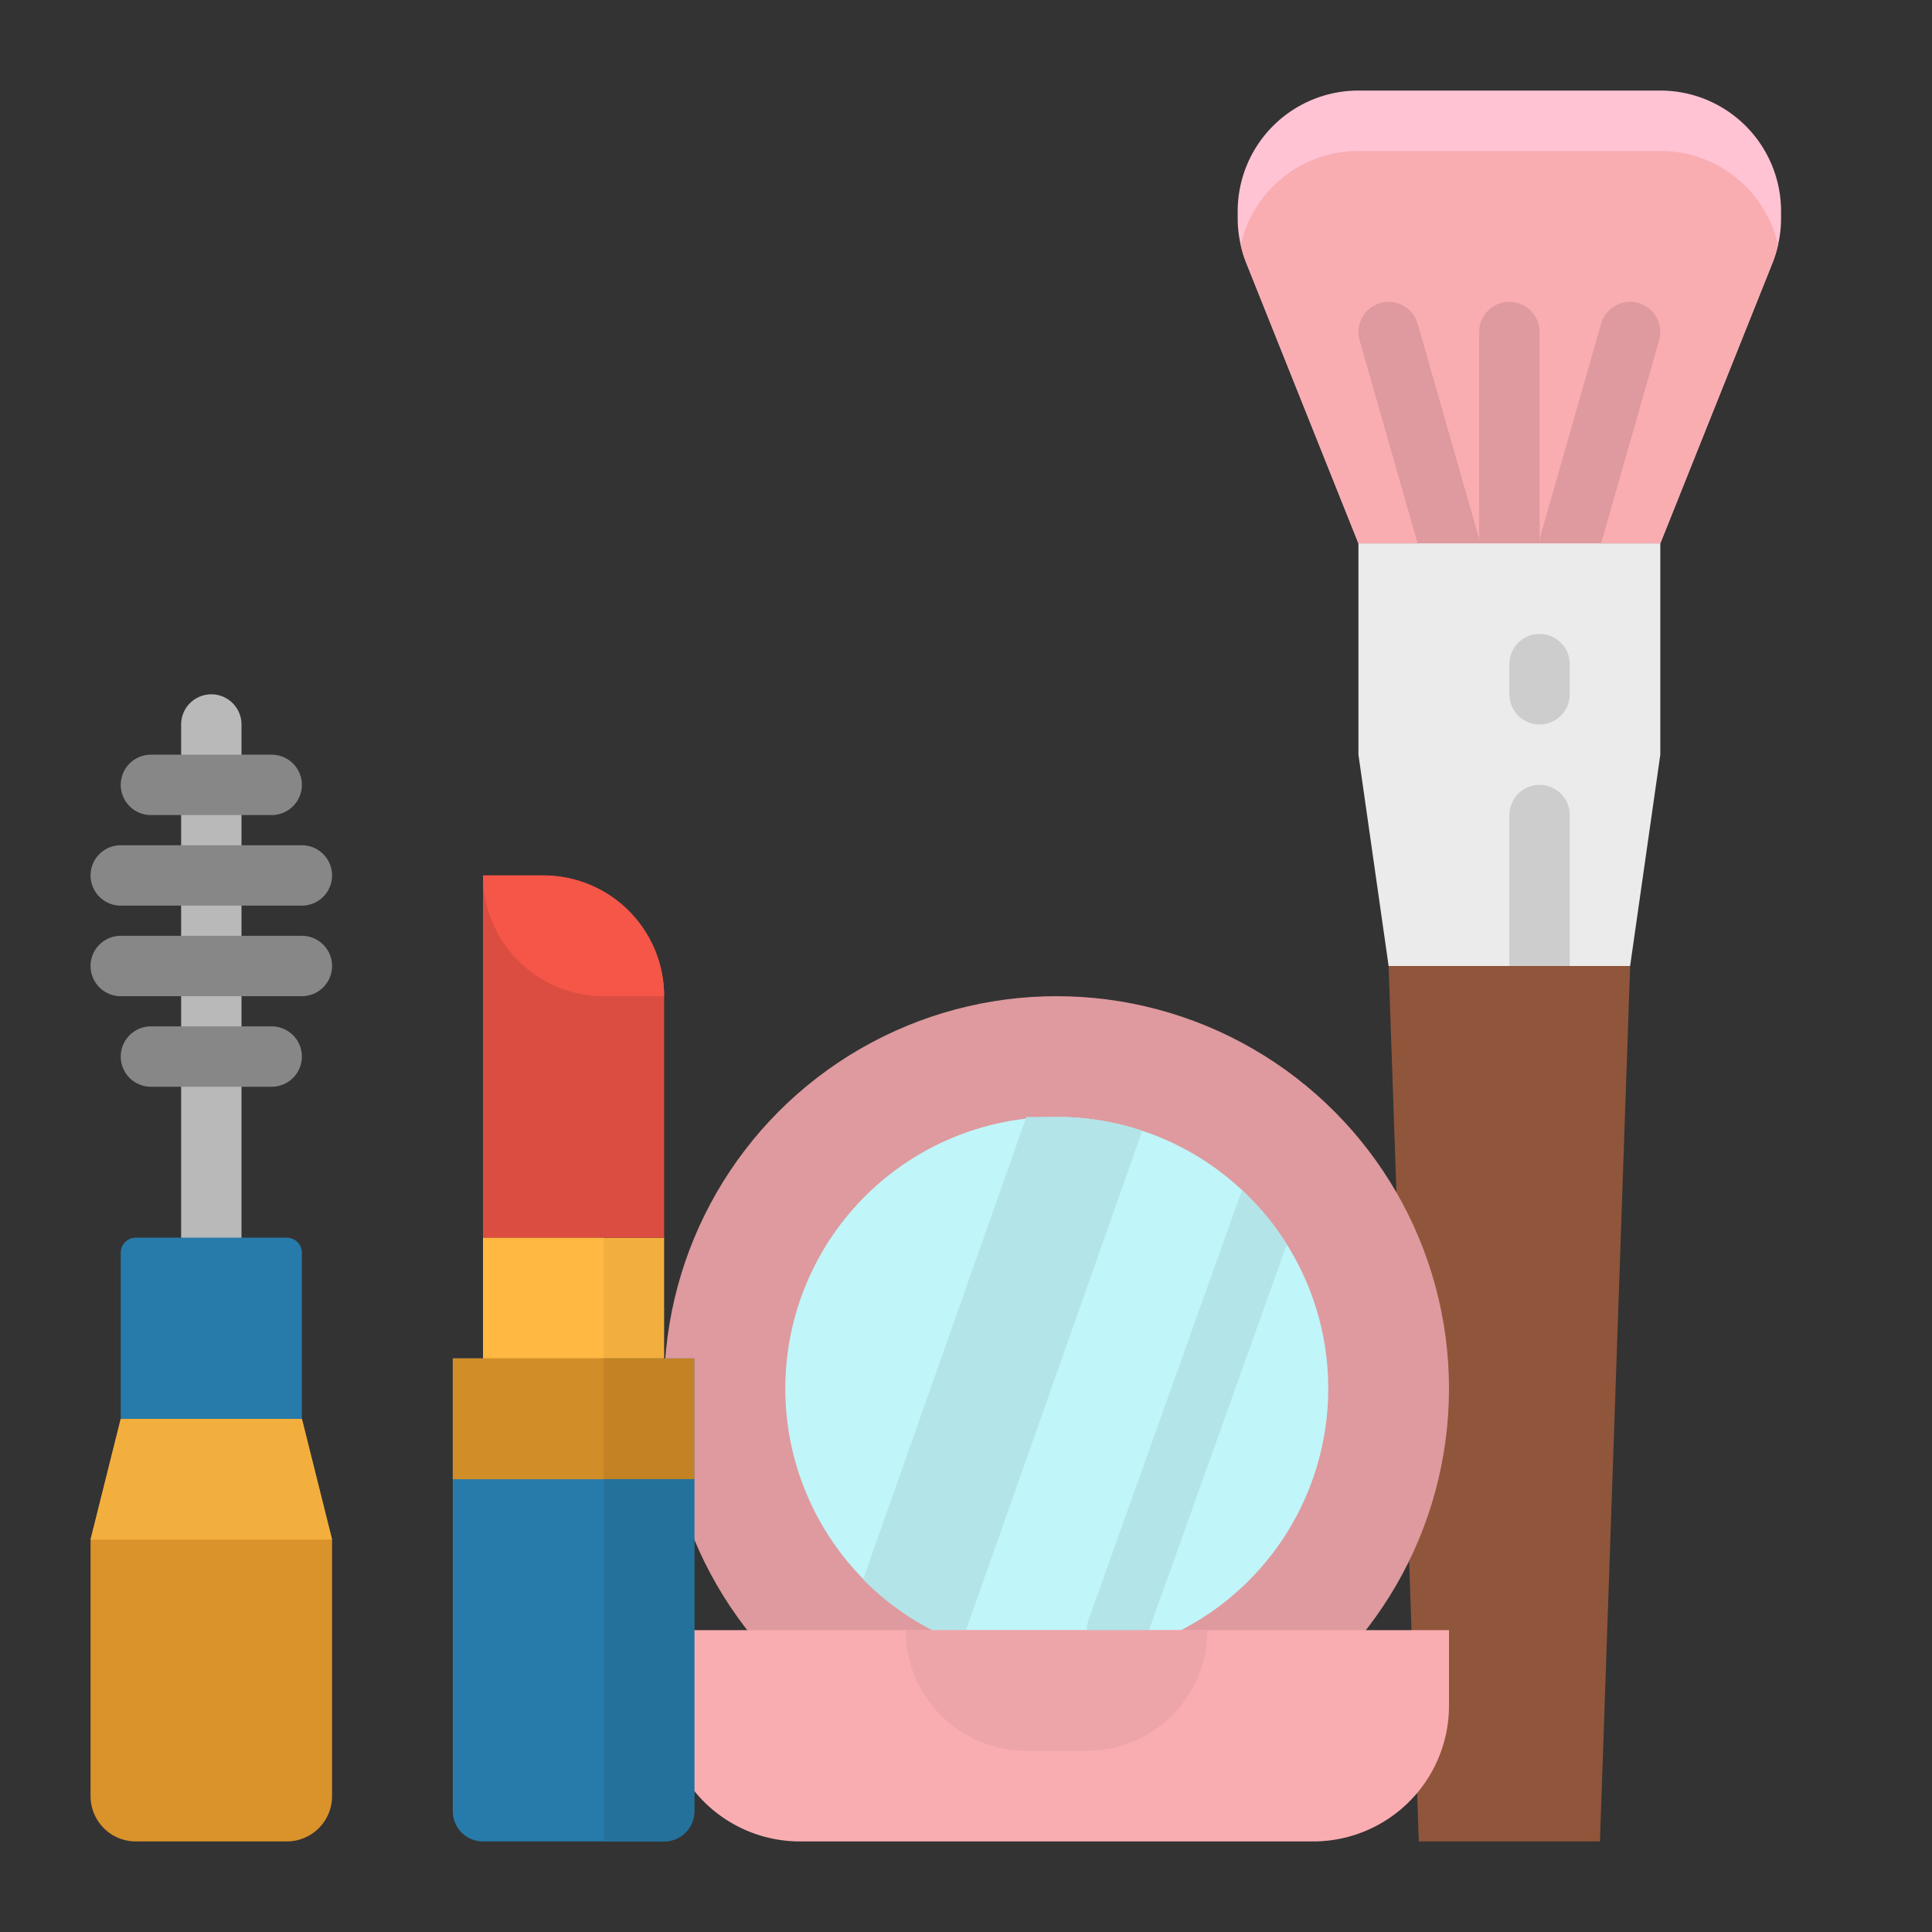
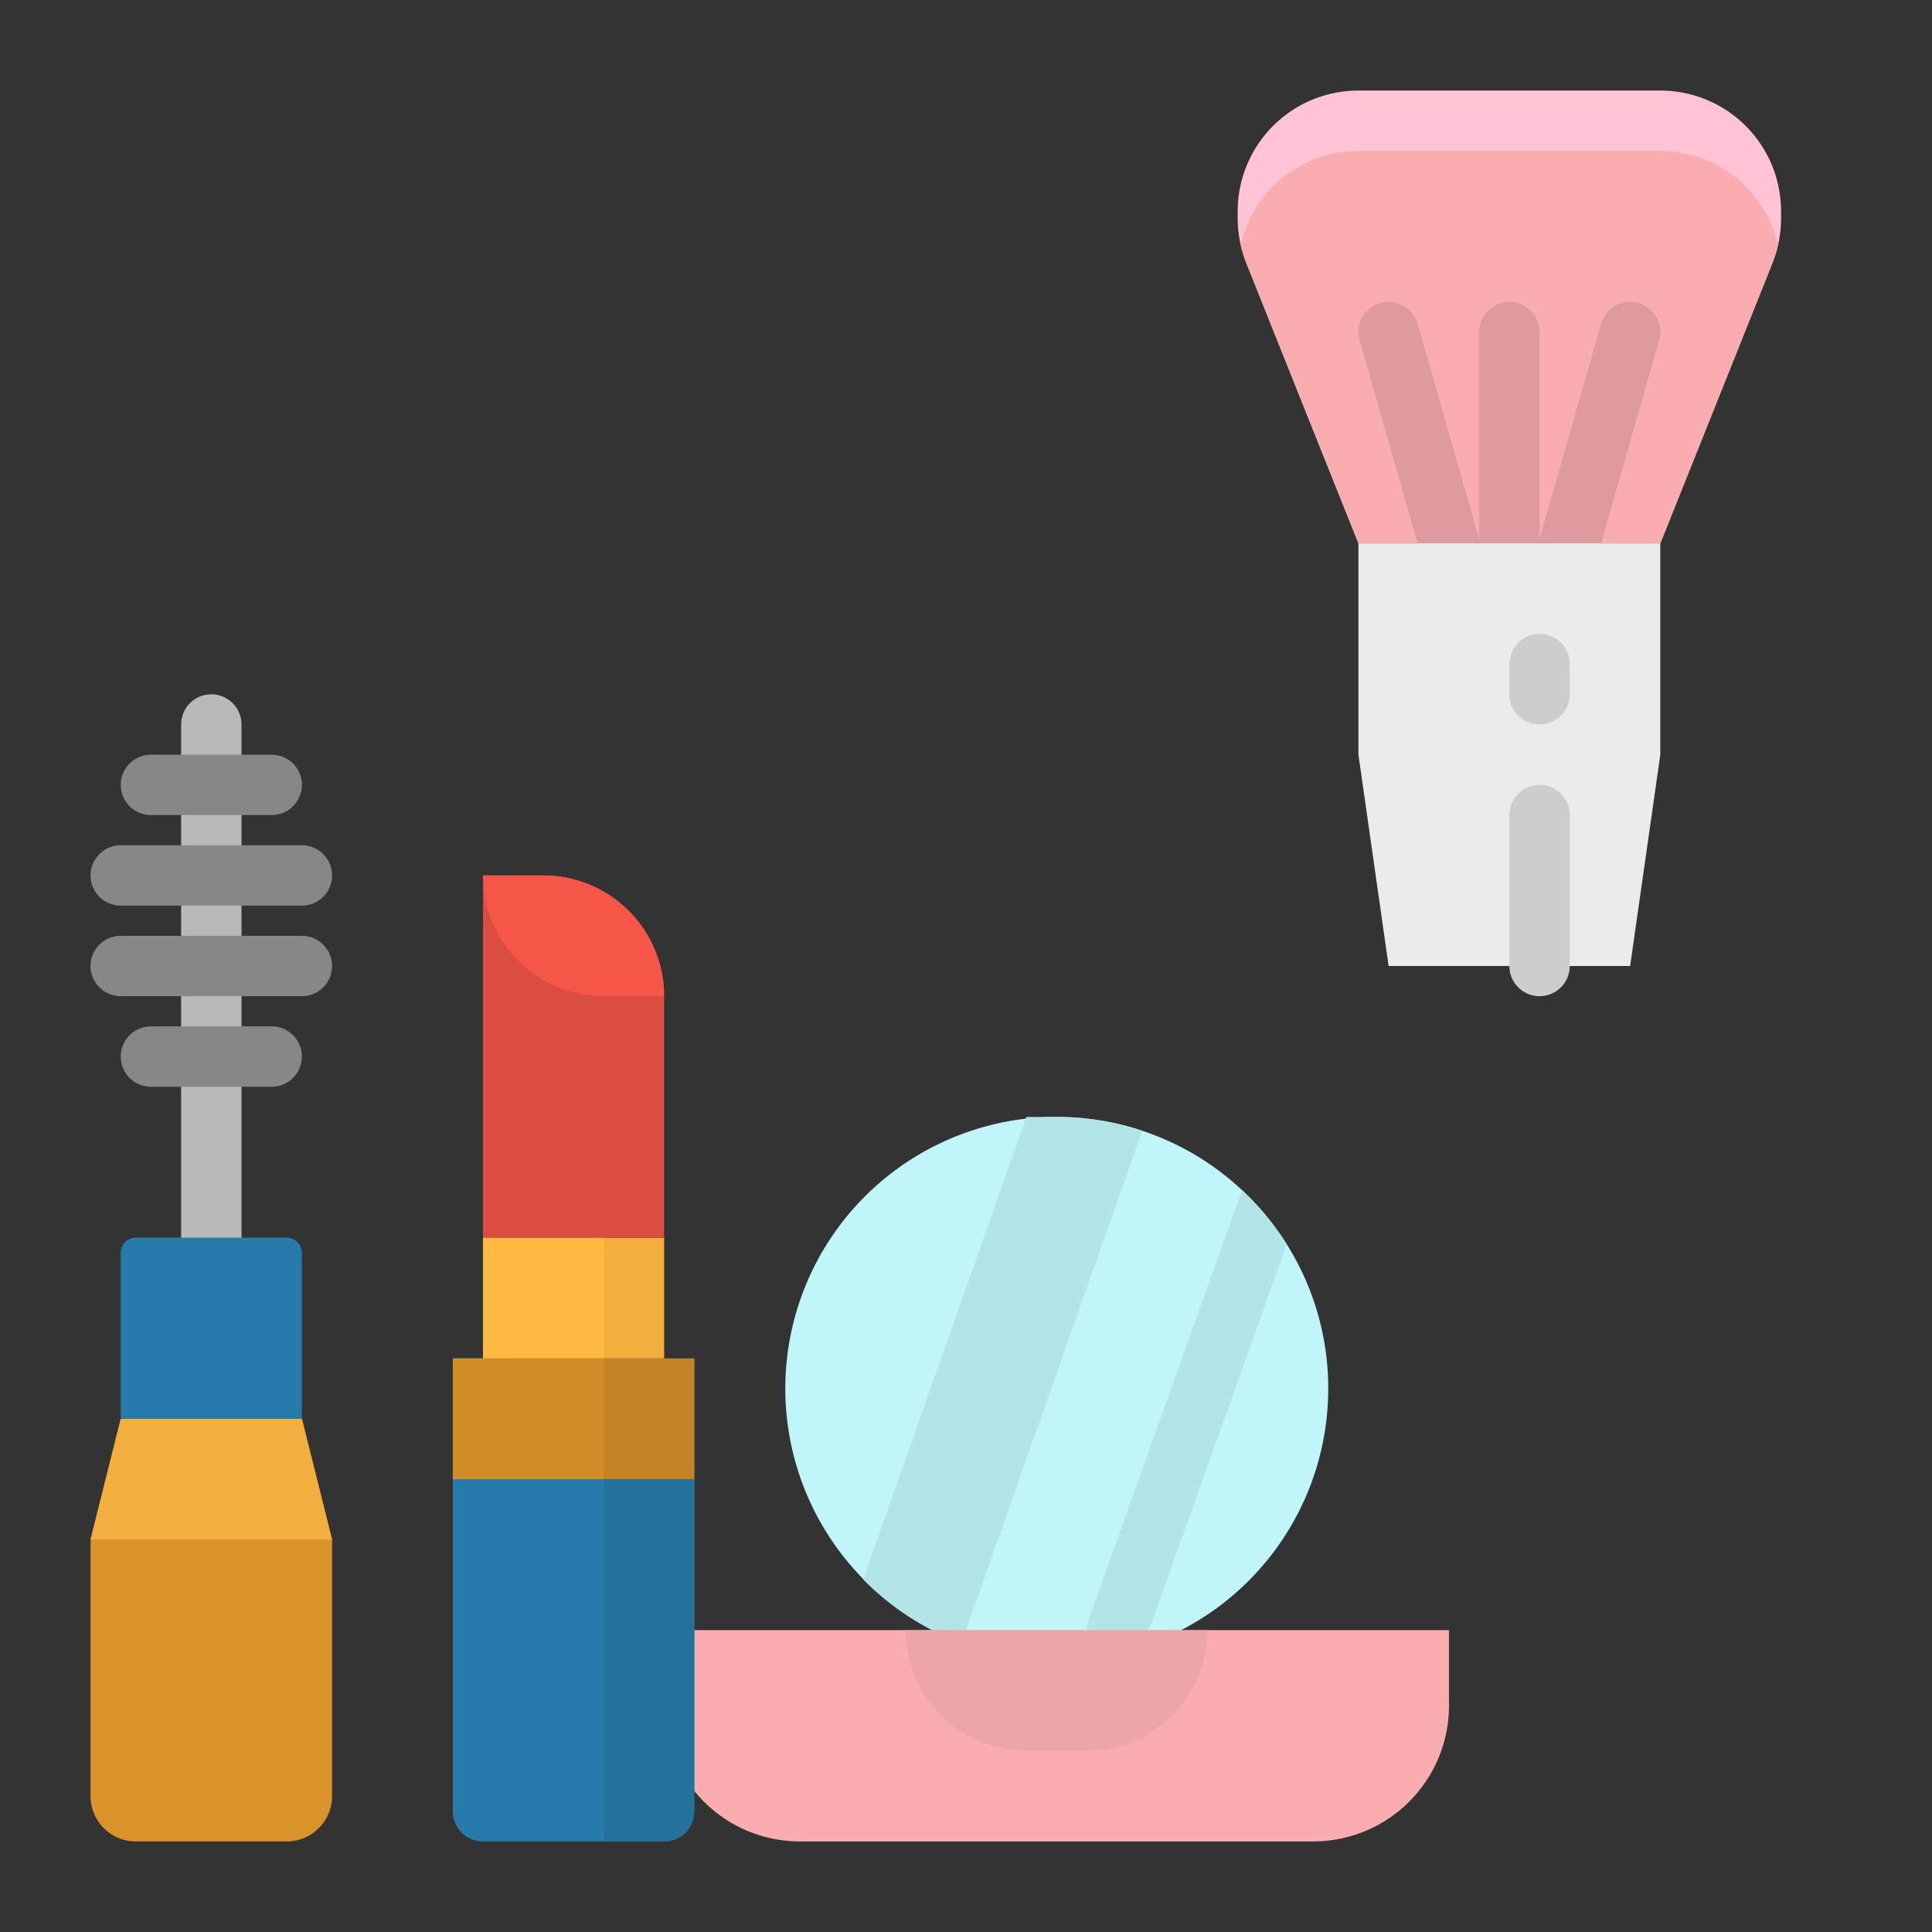
<svg xmlns="http://www.w3.org/2000/svg" height="512" viewBox="0 0 512 512" width="512">
  <rect x="0" y="0" width="512" height="512" fill="#333333" stroke="none" />
  <g id="flat">
    <path d="m472 56v1.84a31.341 31.341 0 0 1 -.8 7.04 30.411 30.411 0 0 1 -1.49 4.84l-29.71 74.28h-80l-29.71-74.28a30.411 30.411 0 0 1 -1.49-4.84 31.341 31.341 0 0 1 -.8-7.04v-1.84a32 32 0 0 1 32-32h80a32 32 0 0 1 32 32z" fill="#ffc3d4" />
    <path d="m471.2 64.88a30.411 30.411 0 0 1 -1.49 4.84l-29.71 74.28h-80l-29.71-74.28a30.411 30.411 0 0 1 -1.49-4.84 32.012 32.012 0 0 1 31.2-24.88h80a32.012 32.012 0 0 1 31.2 24.88z" fill="#f9adb1" />
    <path d="m400 152a8 8 0 0 1 -8-8v-56a8 8 0 0 1 16 0v56a8 8 0 0 1 -8 8z" fill="#de9a9e" />
    <path d="m384 152a8 8 0 0 1 -7.688-5.8l-16-56a8 8 0 1 1 15.384-4.4l16 56a8.007 8.007 0 0 1 -7.696 10.2z" fill="#de9a9e" />
    <path d="m416 152a8.007 8.007 0 0 1 -7.7-10.2l16-56a8 8 0 1 1 15.384 4.4l-16 56a8 8 0 0 1 -7.684 5.8z" fill="#de9a9e" />
    <path d="m432 256h-64l-8-56v-56h80v56z" fill="#ebebeb" />
    <path d="m408 192a8 8 0 0 1 -8-8v-8a8 8 0 0 1 16 0v8a8 8 0 0 1 -8 8z" fill="#cdcdcd" />
    <path d="m408 264a8 8 0 0 1 -8-8v-40a8 8 0 0 1 16 0v40a8 8 0 0 1 -8 8z" fill="#cdcdcd" />
-     <path d="m424 488h-48l-8-232h64z" fill="#8f563b" />
+     <path d="m424 488h-48h64z" fill="#8f563b" />
    <path d="m76 488h-40a12 12 0 0 1 -12-12v-68l8-32h48l8 32v68a12 12 0 0 1 -12 12z" fill="#da922a" />
    <path d="m56 336a8 8 0 0 1 -8-8v-136a8 8 0 0 1 16 0v136a8 8 0 0 1 -8 8z" fill="#b9b9b9" />
    <g fill="#878787">
      <path d="m72 288h-32a8 8 0 0 1 0-16h32a8 8 0 0 1 0 16z" />
      <path d="m80 240h-48a8 8 0 0 1 0-16h48a8 8 0 0 1 0 16z" />
      <path d="m80 264h-48a8 8 0 0 1 0-16h48a8 8 0 0 1 0 16z" />
      <path d="m72 216h-32a8 8 0 0 1 0-16h32a8 8 0 0 1 0 16z" />
    </g>
-     <circle cx="280" cy="368" fill="#de9a9e" r="104" />
    <path d="m352 368a72.042 72.042 0 0 1 -49.28 68.34 70.754 70.754 0 0 1 -10.62 2.64h-.01a72 72 0 1 1 -20.25-142.52 73.291 73.291 0 0 1 8.16-.46 71.775 71.775 0 0 1 49.34 19.57 71.841 71.841 0 0 1 22.66 52.43z" fill="#c0f5f9" />
    <path d="m176 432h208a0 0 0 0 1 0 0v20a36 36 0 0 1 -36 36h-136a36 36 0 0 1 -36-36v-20a0 0 0 0 1 0 0z" fill="#f9adb1" />
    <path d="m302.71 299.66-46.71 132.34h-9.01a72.164 72.164 0 0 1 -18.25-13.44l43.1-122.1.16-.46h8a71.66 71.66 0 0 1 22.71 3.66z" fill="#b3e4e8" />
    <path d="m341.01 329.75-37.48 104.94a7.668 7.668 0 0 1 -.81 1.65 7.983 7.983 0 0 1 -9.41 3.19 7.35 7.35 0 0 1 -1.21-.55h-.01a7.991 7.991 0 0 1 -3.62-9.67l40-112a7.865 7.865 0 0 1 .87-1.74 72.39 72.39 0 0 1 11.67 14.18z" fill="#b3e4e8" />
    <path d="m24 408h64l-8-32h-48z" fill="#f3af3e" />
    <path d="m36 328h40a4 4 0 0 1 4 4v44a0 0 0 0 1 0 0h-48a0 0 0 0 1 0 0v-44a4 4 0 0 1 4-4z" fill="#277baa" />
    <path d="m240 432h80a0 0 0 0 1 0 0 32 32 0 0 1 -32 32h-16a32 32 0 0 1 -32-32 0 0 0 0 1 0 0z" fill="#eea5a9" />
    <path d="m184 360v120a8 8 0 0 1 -8 8h-48a8 8 0 0 1 -8-8v-120z" fill="#277baa" />
    <path d="m128 328h48v32h-48z" fill="#f3af3e" />
    <path d="m128 328h32v32h-32z" fill="#ffb841" />
    <path d="m176 328h-48v-96h16a32 32 0 0 1 32 32z" fill="#dc4d41" />
    <path d="m128 232h16a32 32 0 0 1 32 32 0 0 0 0 1 0 0h-16a32 32 0 0 1 -32-32 0 0 0 0 1 0 0z" fill="#f55648" />
    <path d="m120 360h64v32h-64z" fill="#c38325" />
    <path d="m120 360h40v32h-40z" fill="#d18d28" />
    <path d="m184 392v88a8 8 0 0 1 -8 8h-16v-96z" fill="#24719c" />
  </g>
</svg>